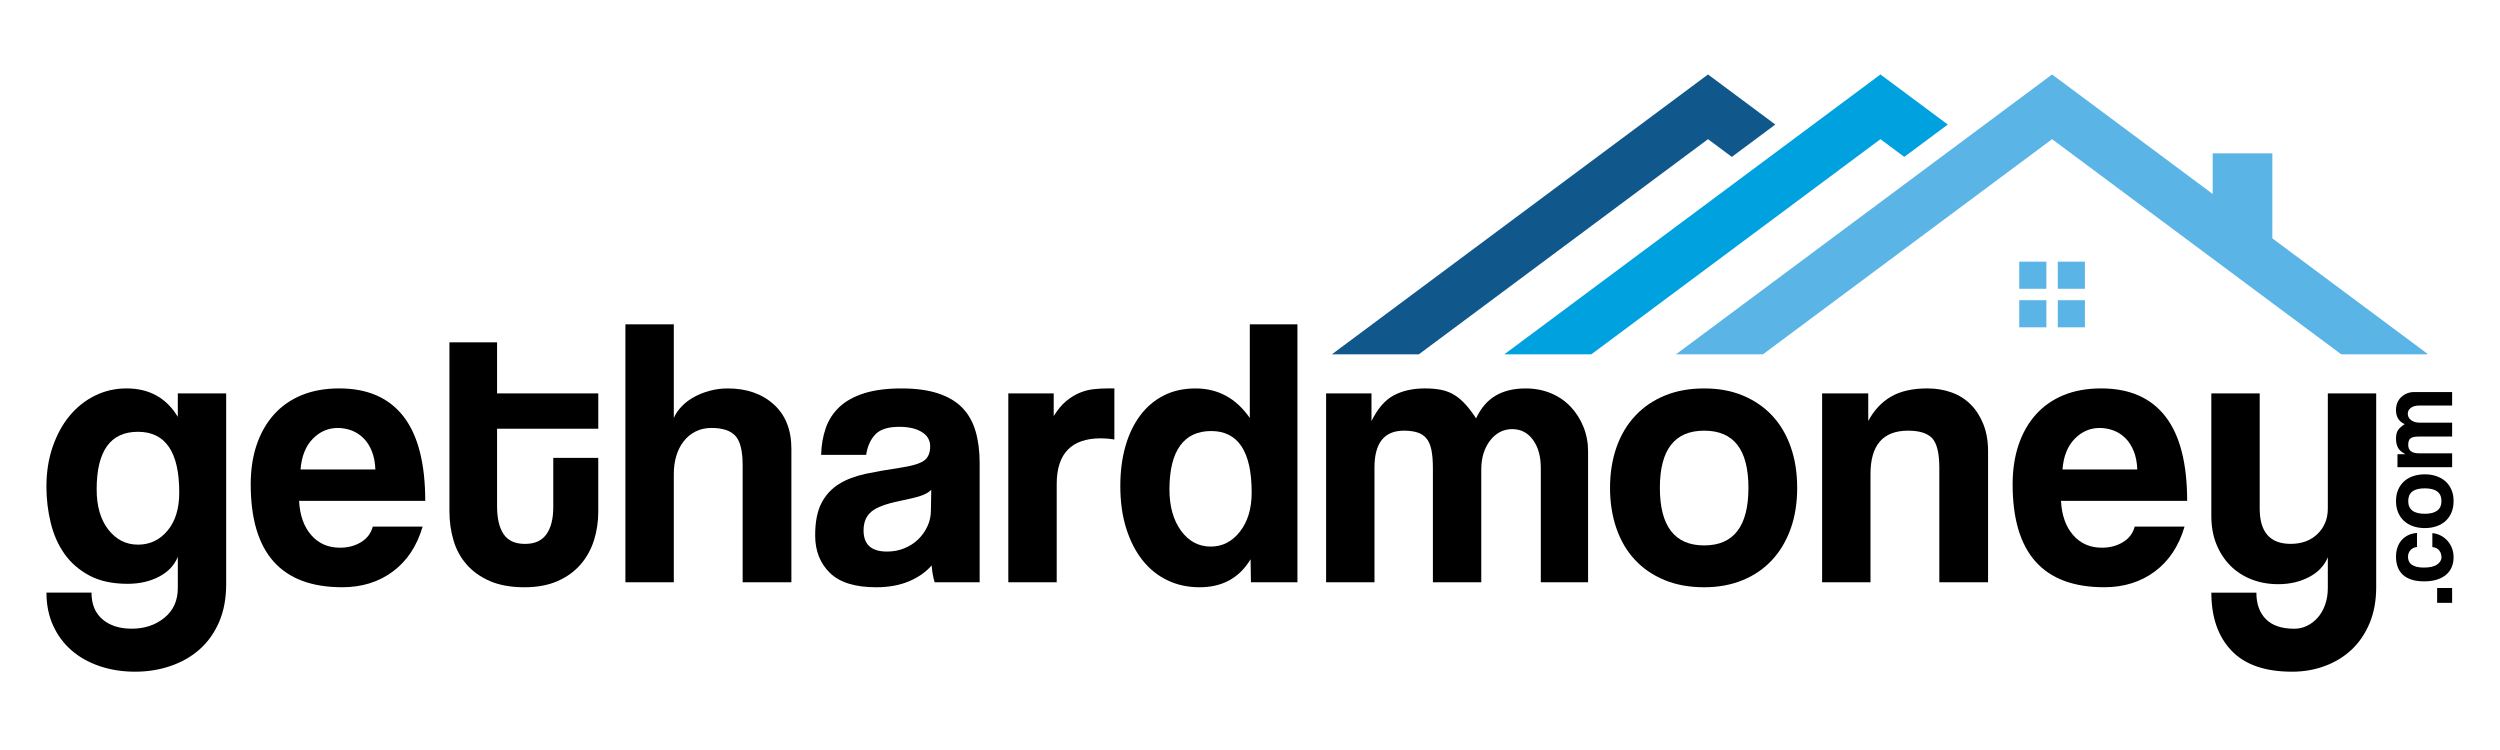
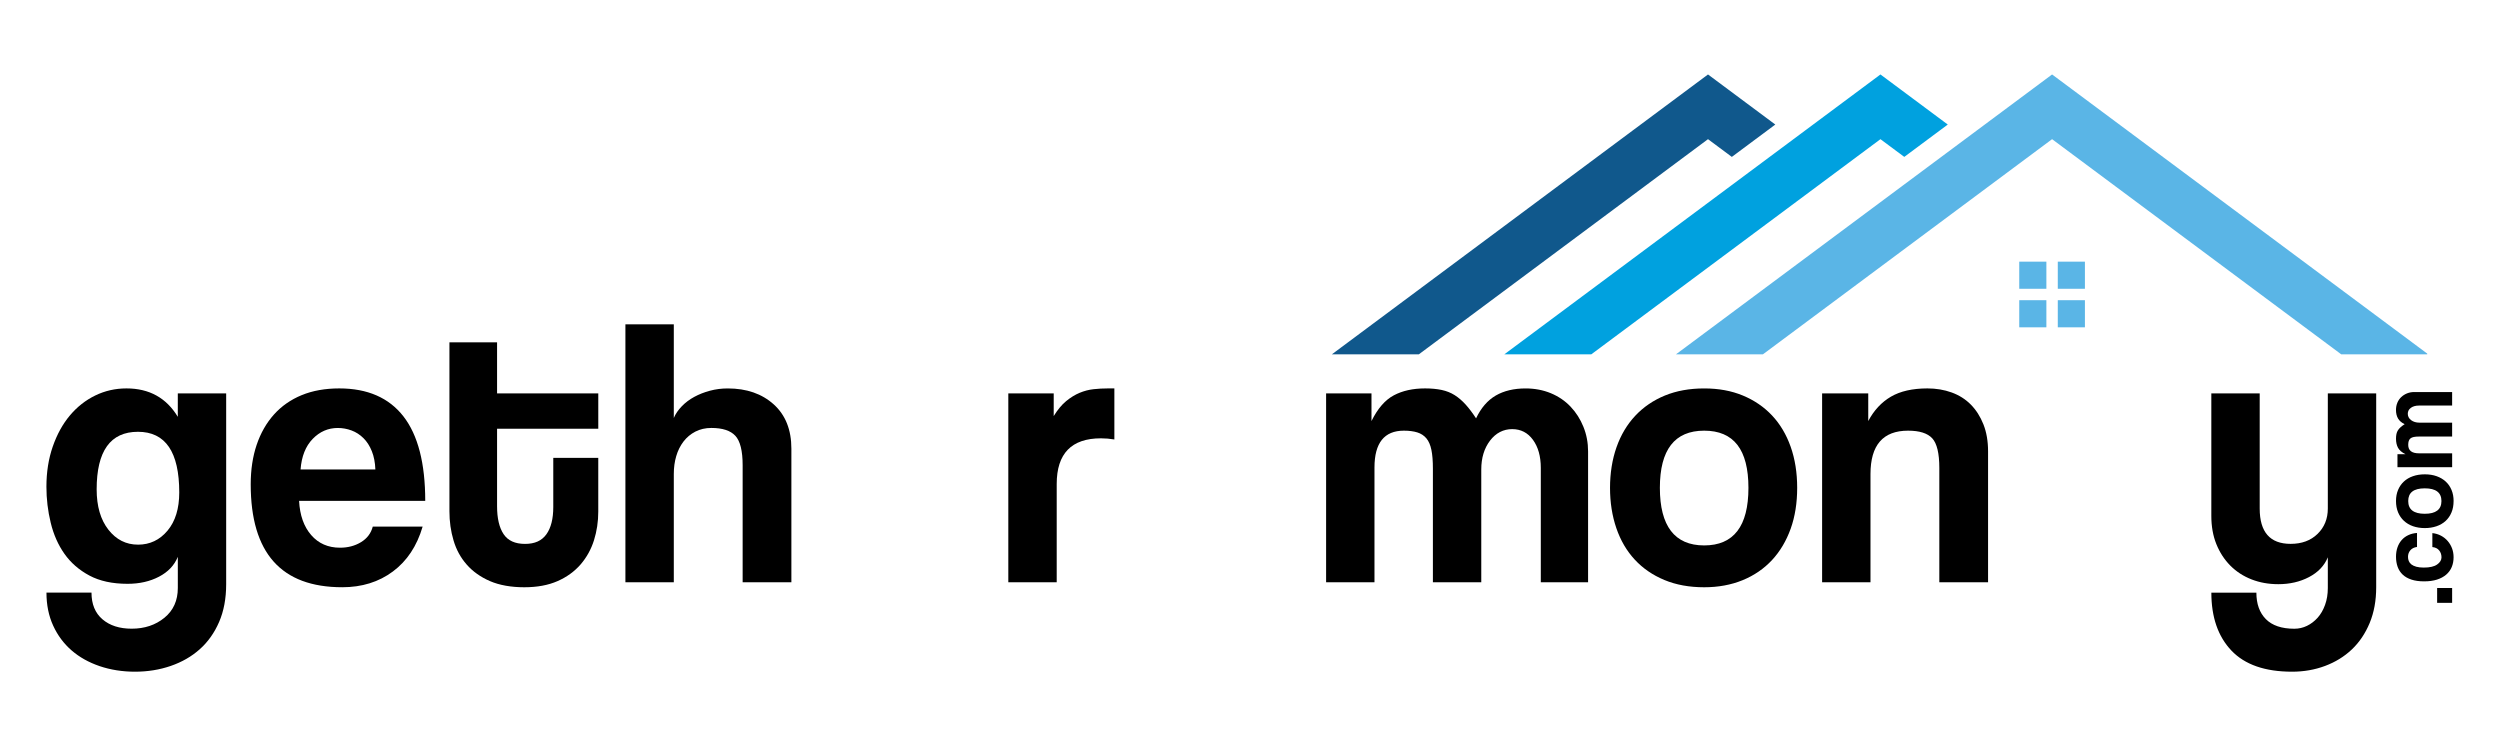
<svg xmlns="http://www.w3.org/2000/svg" width="600" zoomAndPan="magnify" viewBox="0 0 450 135" height="180" preserveAspectRatio="xMidYMid meet" version="1.0">
  <defs>
    <clipPath id="3739435891">
      <path d="M 8.355 69 L 41 69 L 41 120.91 L 8.355 120.91 Z M 8.355 69 " clip-rule="nonzero" />
    </clipPath>
    <clipPath id="60ac2394b0">
      <path d="M 112 58.375 L 143 58.375 L 143 105 L 112 105 Z M 112 58.375 " clip-rule="nonzero" />
    </clipPath>
    <clipPath id="857b6778a3">
      <path d="M 201 58.375 L 234 58.375 L 234 106 L 201 106 Z M 201 58.375 " clip-rule="nonzero" />
    </clipPath>
    <clipPath id="89fc5719a1">
      <path d="M 398 70 L 428 70 L 428 120.91 L 398 120.91 Z M 398 70 " clip-rule="nonzero" />
    </clipPath>
    <clipPath id="03b8789b97">
      <path d="M 438 105 L 441.645 105 L 441.645 109 L 438 109 Z M 438 105 " clip-rule="nonzero" />
    </clipPath>
    <clipPath id="e97a707113">
      <path d="M 431 95 L 441.645 95 L 441.645 105 L 431 105 Z M 431 95 " clip-rule="nonzero" />
    </clipPath>
    <clipPath id="48a8e4518e">
      <path d="M 431 85 L 441.645 85 L 441.645 96 L 431 96 Z M 431 85 " clip-rule="nonzero" />
    </clipPath>
    <clipPath id="bc187dc2fc">
      <path d="M 431 70 L 441.645 70 L 441.645 85 L 431 85 Z M 431 70 " clip-rule="nonzero" />
    </clipPath>
    <clipPath id="8d4b85f9b7">
      <path d="M 301 13.402 L 436.902 13.402 L 436.902 64 L 301 64 Z M 301 13.402 " clip-rule="nonzero" />
    </clipPath>
    <clipPath id="e13da7e183">
      <path d="M 270 13.402 L 351 13.402 L 351 64 L 270 64 Z M 270 13.402 " clip-rule="nonzero" />
    </clipPath>
    <clipPath id="6fde8d69ee">
      <path d="M 239.613 13.402 L 320 13.402 L 320 64 L 239.613 64 Z M 239.613 13.402 " clip-rule="nonzero" />
    </clipPath>
  </defs>
  <g clip-path="url(#3739435891)">
    <path fill="#000000" d="M 32 100.25 C 31.375 101.77 30.246 102.957 28.617 103.805 C 26.988 104.66 25.102 105.086 22.957 105.086 C 20.234 105.086 17.945 104.59 16.094 103.598 C 14.238 102.609 12.742 101.305 11.605 99.695 C 10.465 98.082 9.641 96.215 9.129 94.098 C 8.613 91.98 8.355 89.812 8.355 87.602 C 8.355 84.977 8.738 82.57 9.496 80.383 C 10.258 78.195 11.281 76.328 12.578 74.785 C 13.875 73.242 15.391 72.047 17.133 71.195 C 18.875 70.344 20.75 69.914 22.762 69.914 C 26.867 69.914 29.949 71.621 32.004 75.027 L 32.004 70.812 L 40.711 70.812 L 40.711 105.152 C 40.711 107.73 40.285 110 39.438 111.957 C 38.59 113.914 37.43 115.551 35.957 116.863 C 34.484 118.176 32.738 119.176 30.734 119.867 C 28.723 120.559 26.582 120.906 24.301 120.906 C 22.023 120.906 19.906 120.57 17.941 119.906 C 15.973 119.234 14.289 118.293 12.883 117.07 C 11.477 115.848 10.371 114.363 9.57 112.613 C 8.766 110.863 8.363 108.883 8.363 106.672 L 16.469 106.672 C 16.469 108.746 17.125 110.344 18.441 111.473 C 19.762 112.602 21.512 113.164 23.699 113.164 C 26.02 113.164 27.988 112.512 29.598 111.195 C 31.203 109.883 32.008 108.098 32.008 105.84 L 32.008 100.246 Z M 24.832 98.039 C 26.977 98.039 28.75 97.195 30.156 95.516 C 31.562 93.836 32.266 91.543 32.266 88.641 C 32.266 81.359 29.789 77.723 24.832 77.723 C 19.875 77.723 17.398 81.176 17.398 88.082 C 17.398 91.125 18.102 93.543 19.508 95.34 C 20.914 97.137 22.688 98.035 24.832 98.035 Z M 24.832 98.039 " fill-opacity="1" fill-rule="nonzero" />
  </g>
  <path fill="#000000" d="M 53.836 90.16 C 53.969 92.738 54.691 94.789 56.012 96.309 C 57.328 97.828 59.062 98.586 61.203 98.586 C 62.633 98.586 63.891 98.254 64.988 97.586 C 66.078 96.922 66.785 95.988 67.098 94.789 L 76.074 94.789 C 75.043 98.289 73.258 100.984 70.715 102.871 C 68.172 104.762 65.133 105.703 61.605 105.703 C 50.621 105.703 45.129 99.535 45.129 87.188 C 45.129 84.562 45.484 82.191 46.199 80.07 C 46.914 77.957 47.953 76.133 49.312 74.613 C 50.676 73.094 52.34 71.934 54.305 71.125 C 56.27 70.32 58.523 69.914 61.07 69.914 C 66.16 69.914 70.012 71.598 72.625 74.957 C 75.234 78.32 76.543 83.387 76.543 90.16 Z M 67.566 84.496 C 67.52 83.25 67.309 82.156 66.93 81.215 C 66.551 80.27 66.051 79.484 65.422 78.867 C 64.797 78.242 64.082 77.781 63.281 77.484 C 62.477 77.184 61.648 77.035 60.801 77.035 C 59.062 77.035 57.555 77.691 56.281 79.004 C 55.008 80.32 54.281 82.148 54.102 84.5 L 67.566 84.5 Z M 67.566 84.496 " fill-opacity="1" fill-rule="nonzero" />
  <path fill="#000000" d="M 99.582 82.422 L 107.688 82.422 L 107.688 92.098 C 107.688 93.895 107.43 95.609 106.918 97.246 C 106.402 98.883 105.598 100.332 104.508 101.598 C 103.41 102.863 102.027 103.867 100.355 104.602 C 98.68 105.34 96.68 105.707 94.359 105.707 C 92.043 105.707 89.895 105.34 88.199 104.602 C 86.504 103.867 85.105 102.875 84.012 101.629 C 82.918 100.387 82.125 98.938 81.637 97.277 C 81.141 95.621 80.898 93.871 80.898 92.027 L 80.898 61.625 L 89.473 61.625 L 89.473 70.816 L 107.691 70.816 L 107.691 77.172 L 89.473 77.172 L 89.473 91.129 C 89.473 93.293 89.863 94.965 90.645 96.141 C 91.426 97.316 92.711 97.902 94.5 97.902 C 96.285 97.902 97.523 97.324 98.352 96.172 C 99.176 95.023 99.59 93.387 99.59 91.27 L 99.59 82.426 Z M 99.582 82.422 " fill-opacity="1" fill-rule="nonzero" />
  <g clip-path="url(#60ac2394b0)">
    <path fill="#000000" d="M 133.676 104.809 L 133.676 83.734 C 133.676 81.156 133.238 79.395 132.367 78.449 C 131.496 77.504 130.055 77.031 128.047 77.031 C 126.977 77.031 126.016 77.254 125.168 77.688 C 124.316 78.129 123.605 78.723 123.023 79.484 C 122.445 80.246 122.008 81.121 121.719 82.113 C 121.426 83.102 121.285 84.172 121.285 85.324 L 121.285 104.809 L 112.574 104.809 L 112.574 58.379 L 121.285 58.379 L 121.285 75.238 C 121.598 74.5 122.074 73.801 122.723 73.129 C 123.367 72.465 124.117 71.898 124.969 71.438 C 125.816 70.977 126.754 70.609 127.781 70.332 C 128.809 70.055 129.879 69.918 130.996 69.918 C 134.387 69.918 137.145 70.875 139.266 72.785 C 141.387 74.699 142.449 77.355 142.449 80.766 L 142.449 104.812 L 133.676 104.812 Z M 133.676 104.809 " fill-opacity="1" fill-rule="nonzero" />
  </g>
-   <path fill="#000000" d="M 168.234 104.809 C 167.965 103.934 167.785 102.922 167.695 101.77 C 166.668 102.969 165.305 103.922 163.613 104.637 C 161.914 105.352 159.949 105.707 157.715 105.707 C 153.922 105.707 151.141 104.844 149.375 103.117 C 147.613 101.391 146.73 99.145 146.73 96.383 C 146.73 93.941 147.109 91.992 147.871 90.543 C 148.629 89.094 149.68 87.949 151.02 87.121 C 152.359 86.293 153.953 85.684 155.809 85.289 C 157.66 84.898 159.684 84.543 161.871 84.223 C 164.059 83.898 165.531 83.473 166.289 82.941 C 167.051 82.414 167.43 81.547 167.43 80.352 C 167.43 79.242 166.93 78.379 165.922 77.762 C 164.918 77.137 163.566 76.828 161.871 76.828 C 159.859 76.828 158.422 77.285 157.551 78.207 C 156.68 79.129 156.133 80.352 155.91 81.871 L 147.805 81.871 C 147.848 80.121 148.129 78.508 148.645 77.035 C 149.156 75.562 149.984 74.297 151.121 73.234 C 152.258 72.176 153.742 71.359 155.574 70.781 C 157.402 70.207 159.637 69.918 162.273 69.918 C 164.91 69.918 167.062 70.219 168.871 70.816 C 170.68 71.414 172.129 72.277 173.223 73.406 C 174.316 74.539 175.109 75.941 175.602 77.621 C 176.094 79.305 176.336 81.203 176.336 83.32 L 176.336 104.809 Z M 167.633 88.16 C 167.184 88.617 166.535 88.988 165.688 89.266 C 164.84 89.539 163.613 89.84 162.004 90.16 C 159.504 90.668 157.785 91.312 156.848 92.098 C 155.91 92.879 155.441 94.008 155.441 95.484 C 155.441 98.016 156.848 99.281 159.66 99.281 C 160.777 99.281 161.816 99.086 162.773 98.695 C 163.734 98.305 164.559 97.773 165.25 97.105 C 165.945 96.441 166.504 95.656 166.926 94.758 C 167.352 93.859 167.562 92.902 167.562 91.891 L 167.629 88.16 Z M 167.633 88.16 " fill-opacity="1" fill-rule="nonzero" />
  <path fill="#000000" d="M 181.496 104.809 L 181.496 70.812 L 189.668 70.812 L 189.668 74.891 C 190.383 73.738 191.129 72.84 191.914 72.195 C 192.695 71.555 193.496 71.059 194.324 70.711 C 195.152 70.367 195.988 70.148 196.836 70.055 C 197.684 69.961 198.555 69.914 199.445 69.914 L 200.586 69.914 L 200.586 79.105 C 199.781 78.965 198.98 78.898 198.176 78.898 C 192.863 78.898 190.207 81.637 190.207 87.121 L 190.207 104.809 Z M 181.496 104.809 " fill-opacity="1" fill-rule="nonzero" />
  <g clip-path="url(#857b6778a3)">
-     <path fill="#000000" d="M 225.168 104.809 L 225.102 100.664 C 223.09 104.023 220.031 105.707 215.926 105.707 C 213.824 105.707 211.906 105.293 210.164 104.465 C 208.422 103.637 206.926 102.438 205.676 100.871 C 204.426 99.309 203.445 97.395 202.727 95.141 C 202.012 92.883 201.656 90.328 201.656 87.469 C 201.656 84.891 201.957 82.527 202.559 80.387 C 203.16 78.242 204.043 76.391 205.207 74.824 C 206.367 73.258 207.785 72.051 209.457 71.195 C 211.133 70.344 213.043 69.918 215.184 69.918 C 219.25 69.918 222.508 71.691 224.965 75.238 L 224.965 58.379 L 233.539 58.379 L 233.539 104.809 L 225.164 104.809 Z M 217.934 98.383 C 220.031 98.383 221.785 97.484 223.191 95.688 C 224.598 93.891 225.301 91.543 225.301 88.641 C 225.301 81.273 222.867 77.586 218 77.586 C 213.133 77.586 210.5 81.09 210.5 88.09 C 210.5 91.129 211.191 93.605 212.574 95.516 C 213.961 97.43 215.746 98.383 217.934 98.383 Z M 217.934 98.383 " fill-opacity="1" fill-rule="nonzero" />
-   </g>
+     </g>
  <path fill="#000000" d="M 277.344 104.809 L 277.344 84.223 C 277.344 82.148 276.875 80.469 275.938 79.176 C 275 77.887 273.75 77.242 272.188 77.242 C 270.625 77.242 269.25 77.934 268.203 79.316 C 267.156 80.695 266.629 82.426 266.629 84.5 L 266.629 104.812 L 257.922 104.812 L 257.922 84.359 C 257.922 82.977 257.832 81.848 257.652 80.977 C 257.473 80.102 257.172 79.41 256.75 78.902 C 256.32 78.395 255.777 78.039 255.109 77.832 C 254.438 77.625 253.637 77.52 252.699 77.52 C 249.168 77.52 247.406 79.734 247.406 84.152 L 247.406 104.812 L 238.699 104.812 L 238.699 70.812 L 246.867 70.812 L 246.867 75.789 C 247.984 73.531 249.324 71.984 250.891 71.156 C 252.453 70.328 254.328 69.914 256.516 69.914 C 257.633 69.914 258.625 70.008 259.496 70.191 C 260.367 70.375 261.148 70.688 261.84 71.125 C 262.531 71.562 263.191 72.129 263.816 72.82 C 264.441 73.512 265.066 74.34 265.691 75.305 C 266.586 73.418 267.77 72.051 269.242 71.195 C 270.715 70.344 272.504 69.918 274.602 69.918 C 276.25 69.918 277.77 70.207 279.156 70.781 C 280.539 71.359 281.723 72.164 282.703 73.199 C 283.688 74.234 284.457 75.445 285.016 76.828 C 285.574 78.211 285.855 79.684 285.855 81.25 L 285.855 104.809 Z M 277.344 104.809 " fill-opacity="1" fill-rule="nonzero" />
  <path fill="#000000" d="M 306.75 105.707 C 304.07 105.707 301.68 105.27 299.582 104.395 C 297.48 103.52 295.707 102.301 294.258 100.734 C 292.805 99.168 291.699 97.277 290.941 95.066 C 290.184 92.855 289.805 90.438 289.805 87.812 C 289.805 85.191 290.195 82.699 290.977 80.488 C 291.758 78.277 292.887 76.391 294.359 74.824 C 295.832 73.258 297.605 72.051 299.684 71.195 C 301.762 70.344 304.113 69.918 306.75 69.918 C 309.383 69.918 311.66 70.344 313.715 71.195 C 315.77 72.051 317.52 73.246 318.973 74.789 C 320.422 76.332 321.539 78.207 322.32 80.418 C 323.102 82.633 323.492 85.094 323.492 87.812 C 323.492 90.531 323.102 92.984 322.32 95.172 C 321.535 97.359 320.422 99.238 318.973 100.801 C 317.52 102.367 315.754 103.578 313.68 104.43 C 311.602 105.281 309.293 105.707 306.75 105.707 Z M 306.75 98.176 C 312.062 98.176 314.719 94.723 314.719 87.812 C 314.719 80.906 312.062 77.52 306.75 77.52 C 301.438 77.52 298.777 80.949 298.777 87.812 C 298.777 94.68 301.434 98.176 306.75 98.176 Z M 306.75 98.176 " fill-opacity="1" fill-rule="nonzero" />
  <path fill="#000000" d="M 349.078 104.809 L 349.078 84.223 C 349.078 81.594 348.652 79.824 347.805 78.898 C 346.957 77.977 345.508 77.52 343.453 77.52 C 338.941 77.52 336.688 80.121 336.688 85.324 L 336.688 104.809 L 327.98 104.809 L 327.98 70.812 L 336.285 70.812 L 336.285 75.789 C 337.312 73.852 338.672 72.391 340.371 71.398 C 342.066 70.41 344.258 69.914 346.934 69.914 C 348.496 69.914 349.949 70.156 351.289 70.641 C 352.629 71.125 353.777 71.848 354.738 72.816 C 355.695 73.785 356.453 74.969 357.012 76.375 C 357.57 77.777 357.852 79.402 357.852 81.246 L 357.852 104.805 L 349.078 104.805 Z M 349.078 104.809 " fill-opacity="1" fill-rule="nonzero" />
-   <path fill="#000000" d="M 370.98 90.16 C 371.113 92.738 371.836 94.789 373.156 96.309 C 374.477 97.828 376.207 98.586 378.348 98.586 C 379.777 98.586 381.035 98.254 382.133 97.586 C 383.227 96.922 383.93 95.988 384.242 94.789 L 393.219 94.789 C 392.191 98.289 390.406 100.984 387.859 102.871 C 385.316 104.762 382.277 105.703 378.75 105.703 C 367.766 105.703 362.273 99.535 362.273 87.188 C 362.273 84.562 362.629 82.191 363.344 80.07 C 364.059 77.957 365.098 76.133 366.457 74.613 C 367.82 73.094 369.484 71.934 371.449 71.125 C 373.414 70.32 375.668 69.914 378.215 69.914 C 383.305 69.914 387.156 71.598 389.77 74.957 C 392.383 78.32 393.688 83.387 393.688 90.16 Z M 384.711 84.496 C 384.664 83.25 384.453 82.156 384.074 81.215 C 383.695 80.27 383.195 79.484 382.57 78.867 C 381.945 78.242 381.227 77.781 380.426 77.484 C 379.621 77.184 378.793 77.035 377.945 77.035 C 376.207 77.035 374.699 77.691 373.426 79.004 C 372.152 80.32 371.426 82.148 371.25 84.5 L 384.711 84.5 Z M 384.711 84.496 " fill-opacity="1" fill-rule="nonzero" />
  <g clip-path="url(#89fc5719a1)">
    <path fill="#000000" d="M 419.004 100.32 C 418.379 101.84 417.25 103.023 415.621 103.875 C 413.992 104.73 412.148 105.152 410.098 105.152 C 408.355 105.152 406.746 104.867 405.273 104.289 C 403.801 103.715 402.527 102.887 401.453 101.805 C 400.383 100.723 399.543 99.43 398.941 97.934 C 398.34 96.438 398.039 94.746 398.039 92.855 L 398.039 70.812 L 406.746 70.812 L 406.746 91.539 C 406.746 95.777 408.602 97.895 412.309 97.895 C 414.316 97.895 415.934 97.301 417.164 96.098 C 418.391 94.902 419.008 93.383 419.008 91.539 L 419.008 70.812 L 427.715 70.812 L 427.715 105.703 C 427.715 108.098 427.324 110.242 426.543 112.133 C 425.758 114.02 424.691 115.609 423.328 116.902 C 421.969 118.188 420.355 119.18 418.504 119.871 C 416.652 120.562 414.676 120.906 412.578 120.906 C 407.711 120.906 404.07 119.641 401.66 117.109 C 399.25 114.574 398.043 111.098 398.043 106.676 L 406.148 106.676 C 406.148 108.699 406.715 110.289 407.855 111.441 C 408.996 112.594 410.703 113.172 412.98 113.172 C 413.781 113.172 414.543 113 415.258 112.652 C 415.969 112.309 416.605 111.824 417.168 111.199 C 417.727 110.578 418.172 109.809 418.508 108.887 C 418.844 107.965 419.008 106.953 419.008 105.848 L 419.008 100.32 Z M 419.004 100.32 " fill-opacity="1" fill-rule="nonzero" />
  </g>
  <g clip-path="url(#03b8789b97)">
    <path fill="#000000" d="M 438.684 105.84 L 441.383 105.84 L 441.383 108.512 L 438.684 108.512 Z M 438.684 105.84 " fill-opacity="1" fill-rule="nonzero" />
  </g>
  <g clip-path="url(#e97a707113)">
    <path fill="#000000" d="M 437.82 95.957 C 438.395 96.02 438.918 96.18 439.383 96.426 C 439.852 96.676 440.25 96.992 440.582 97.379 C 440.918 97.766 441.176 98.203 441.363 98.695 C 441.551 99.191 441.645 99.727 441.645 100.301 C 441.645 100.941 441.535 101.531 441.316 102.059 C 441.094 102.594 440.762 103.051 440.316 103.434 C 439.867 103.82 439.316 104.117 438.652 104.328 C 437.992 104.539 437.223 104.645 436.34 104.645 C 435.461 104.645 434.699 104.539 434.059 104.328 C 433.418 104.117 432.895 103.82 432.488 103.434 C 432.082 103.051 431.777 102.586 431.578 102.039 C 431.383 101.496 431.281 100.887 431.281 100.223 C 431.281 99.605 431.367 99.047 431.543 98.539 C 431.715 98.031 431.969 97.59 432.301 97.211 C 432.633 96.832 433.035 96.535 433.504 96.32 C 433.969 96.102 434.488 95.973 435.062 95.934 L 435.062 98.453 C 434.555 98.516 434.16 98.711 433.871 99.039 C 433.586 99.367 433.441 99.766 433.441 100.242 C 433.441 100.508 433.488 100.762 433.582 100.988 C 433.676 101.223 433.832 101.422 434.051 101.598 C 434.273 101.77 434.566 101.91 434.934 102.012 C 435.301 102.113 435.75 102.164 436.285 102.164 C 437.363 102.164 438.164 101.98 438.688 101.605 C 439.207 101.238 439.469 100.809 439.469 100.32 C 439.469 99.832 439.328 99.414 439.047 99.07 C 438.766 98.723 438.359 98.523 437.824 98.473 L 437.824 95.953 Z M 437.82 95.957 " fill-opacity="1" fill-rule="nonzero" />
  </g>
  <g clip-path="url(#48a8e4518e)">
    <path fill="#000000" d="M 441.645 90.191 C 441.645 90.961 441.52 91.645 441.266 92.246 C 441.012 92.852 440.66 93.359 440.203 93.777 C 439.75 94.191 439.203 94.508 438.562 94.727 C 437.922 94.945 437.223 95.055 436.461 95.055 C 435.703 95.055 434.984 94.941 434.34 94.719 C 433.699 94.492 433.156 94.168 432.703 93.746 C 432.25 93.324 431.898 92.812 431.652 92.219 C 431.406 91.621 431.281 90.945 431.281 90.188 C 431.281 89.43 431.406 88.777 431.652 88.188 C 431.898 87.602 432.246 87.098 432.695 86.68 C 433.141 86.262 433.684 85.941 434.324 85.719 C 434.965 85.492 435.676 85.379 436.465 85.379 C 437.254 85.379 437.965 85.492 438.598 85.719 C 439.23 85.945 439.773 86.262 440.227 86.68 C 440.684 87.098 441.031 87.602 441.277 88.195 C 441.527 88.793 441.648 89.457 441.648 90.188 Z M 439.461 90.191 C 439.461 88.664 438.461 87.902 436.461 87.902 C 434.457 87.902 433.48 88.664 433.48 90.191 C 433.48 91.715 434.473 92.48 436.461 92.48 C 438.445 92.48 439.461 91.715 439.461 90.191 Z M 439.461 90.191 " fill-opacity="1" fill-rule="nonzero" />
  </g>
  <g clip-path="url(#bc187dc2fc)">
    <path fill="#000000" d="M 441.383 73 L 435.422 73 C 434.824 73 434.336 73.137 433.961 73.406 C 433.586 73.676 433.402 74.035 433.402 74.484 C 433.402 74.93 433.602 75.328 434 75.629 C 434.402 75.93 434.902 76.078 435.5 76.078 L 441.383 76.078 L 441.383 78.578 L 435.461 78.578 C 435.059 78.578 434.734 78.602 434.48 78.656 C 434.227 78.707 434.027 78.793 433.883 78.914 C 433.734 79.035 433.633 79.191 433.57 79.387 C 433.512 79.578 433.48 79.809 433.48 80.078 C 433.48 81.09 434.121 81.598 435.402 81.598 L 441.387 81.598 L 441.387 84.098 L 431.543 84.098 L 431.543 81.75 L 432.984 81.75 C 432.328 81.43 431.883 81.047 431.641 80.598 C 431.402 80.148 431.281 79.609 431.281 78.98 C 431.281 78.664 431.305 78.379 431.359 78.129 C 431.41 77.875 431.504 77.652 431.629 77.453 C 431.754 77.254 431.918 77.066 432.121 76.887 C 432.32 76.707 432.562 76.527 432.84 76.352 C 432.293 76.094 431.898 75.754 431.648 75.332 C 431.402 74.91 431.277 74.395 431.277 73.793 C 431.277 73.32 431.363 72.883 431.527 72.488 C 431.695 72.09 431.93 71.75 432.227 71.469 C 432.527 71.188 432.879 70.965 433.277 70.805 C 433.68 70.645 434.105 70.566 434.559 70.566 L 441.383 70.566 L 441.383 73.008 Z M 441.383 73 " fill-opacity="1" fill-rule="nonzero" />
  </g>
  <g clip-path="url(#8d4b85f9b7)">
    <path fill="#5ab5e6" d="M 369.375 25.051 L 317.328 63.777 L 301.676 63.777 L 369.375 13.402 L 437.074 63.777 L 421.418 63.777 Z M 369.375 25.051 " fill-opacity="1" fill-rule="evenodd" />
  </g>
  <g clip-path="url(#e13da7e183)">
    <path fill="#00a1df" d="M 338.48 25.051 L 286.438 63.777 L 270.781 63.777 L 338.48 13.402 L 350.598 22.418 L 342.77 28.242 Z M 338.48 25.051 " fill-opacity="1" fill-rule="evenodd" />
  </g>
  <g clip-path="url(#6fde8d69ee)">
    <path fill="#10588c" d="M 307.441 25.051 L 255.395 63.777 L 239.738 63.777 L 307.441 13.402 L 319.555 22.418 L 311.73 28.242 Z M 307.441 25.051 " fill-opacity="1" fill-rule="evenodd" />
  </g>
  <path fill="#5ab5e6" d="M 363.465 47.098 L 368.348 47.098 L 368.348 51.98 L 363.465 51.98 Z M 370.402 47.098 L 375.285 47.098 L 375.285 51.98 L 370.402 51.98 Z M 375.285 54.035 L 375.285 58.918 L 370.402 58.918 L 370.402 54.035 Z M 368.348 58.918 L 363.465 58.918 L 363.465 54.035 L 368.348 54.035 Z M 368.348 58.918 " fill-opacity="1" fill-rule="evenodd" />
-   <path fill="#5ab5e6" d="M 398.281 27.605 L 409.023 27.605 L 409.023 43.457 L 398.281 41.77 Z M 398.281 27.605 " fill-opacity="1" fill-rule="evenodd" />
</svg>